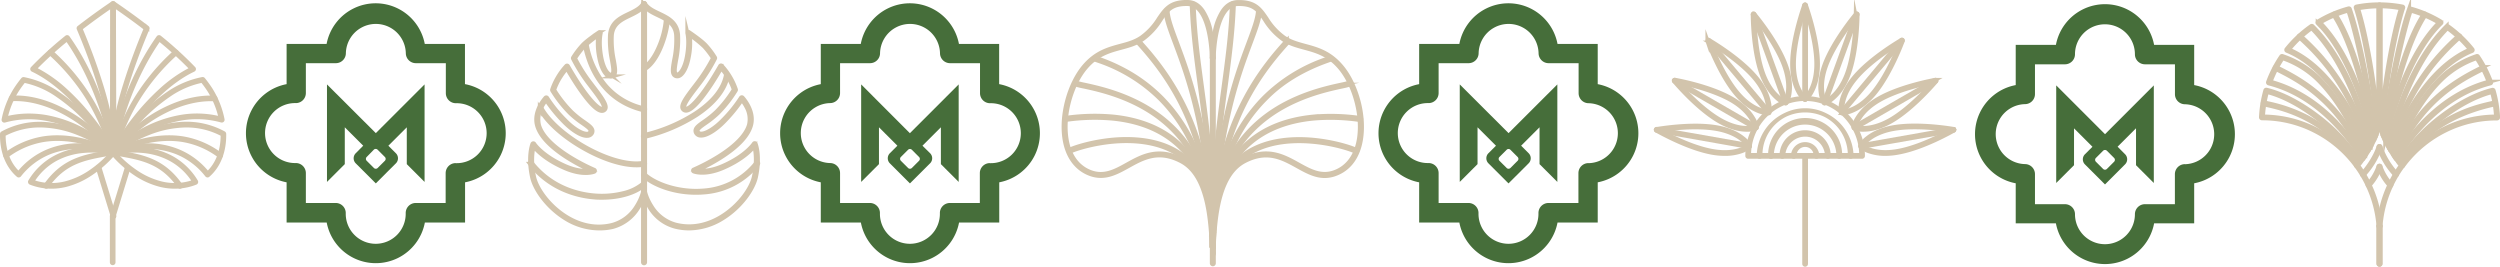
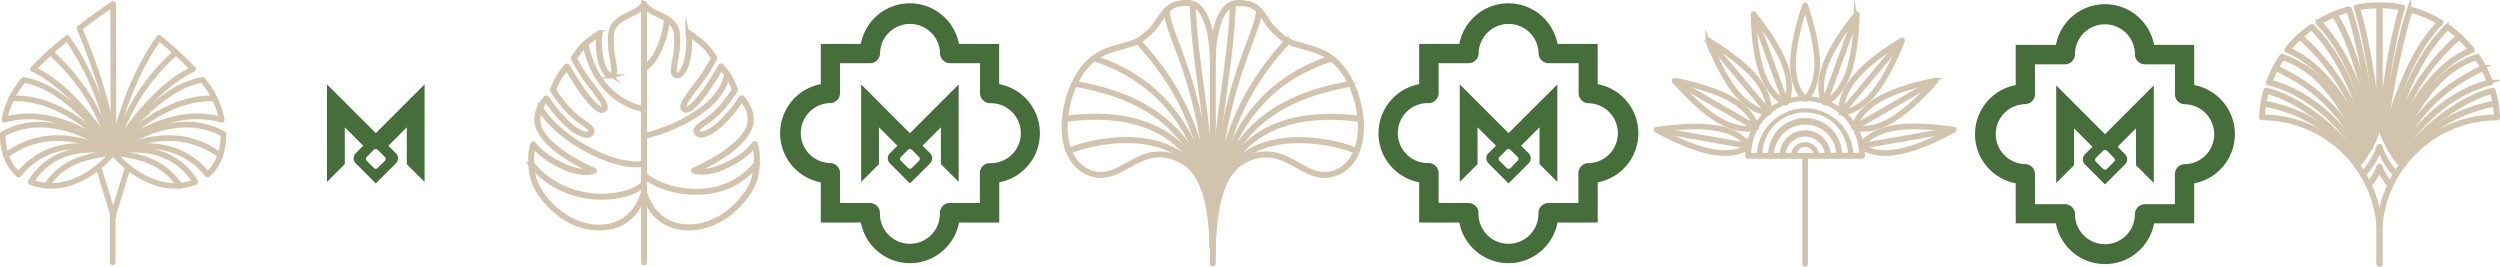
<svg xmlns="http://www.w3.org/2000/svg" viewBox="0 0 1243.96 132.72">
  <defs>
    <style>.cls-1{fill:none;stroke:#d2c4ac;stroke-miterlimit:10;stroke-width:2px;}.cls-2{fill:#466e3a;fill-rule:evenodd;}</style>
  </defs>
  <g id="Capa_2" data-name="Capa 2">
    <g id="Capa_2-2" data-name="Capa 2">
      <path class="cls-1" d="M298,113.65a32.06,32.06,0,0,1-16.74-5c-9.09-5.63-15.16-14.53-16.47-20.43-2.29-10.37.05-16.35.15-16.6a.47.47,0,0,1,.4-.3.5.5,0,0,1,.46.22c0,.06,4,6.12,15.57,11.16,6.28,2.73,10.67,2.49,12.69,2.12a100.84,100.84,0,0,1-11.38-6.11c-8.76-5.5-13.94-11-15.43-16.25-2-7.14,4-13.56,4.21-13.83a.48.48,0,0,1,.77.09,68.33,68.33,0,0,0,9.14,11.26c3.93,4.05,8.38,6.77,10.83,6.59a1.65,1.65,0,0,0,1.34-.66,1.27,1.27,0,0,0,.3-.94c-.17-1-1.8-2.15-3.87-3.61a48.46,48.46,0,0,1-6.34-5.08,62.39,62.39,0,0,1-8.86-11.31.51.51,0,0,1,0-.4,31.41,31.41,0,0,1,2.72-5.93,32.71,32.71,0,0,1,4.32-5.85.49.49,0,0,1,.41-.14.47.47,0,0,1,.35.24s3,5.24,5.72,9.29c4.92,7.31,9.09,11.78,11.15,12a.92.92,0,0,0,.81-.29c1.17-1.22-2.57-6.11-5.88-10.42l-1.78-2.34a83.15,83.15,0,0,1-7.45-11.95.48.48,0,0,1,0-.45,41.31,41.31,0,0,1,4.56-6.06c2-2.32,8.19-6.47,8.46-6.64a.48.48,0,0,1,.73.53s-1.12,4.28.26,11.79c.78,4.22,2.34,7.57,4,8.54a1.36,1.36,0,0,0,1.14.2c1.37-.46.89-3.19.24-7a49.28,49.28,0,0,1-1-12.7c.53-6.28,5.09-8.46,9.51-10.57,2.87-1.38,5.58-2.68,7-5a.49.49,0,0,1,.83.51c-1.6,2.6-4.57,4-7.44,5.4-4.17,2-8.48,4.06-9,9.78a48.06,48.06,0,0,0,1,12.45c.74,4.25,1.28,7.33-.88,8.05a2.35,2.35,0,0,1-1.94-.28c-1.9-1.13-3.61-4.65-4.44-9.2a34.12,34.12,0,0,1-.47-11,53.34,53.34,0,0,0-7.3,5.81,43.42,43.42,0,0,0-4.31,5.67,81.18,81.18,0,0,0,7.23,11.56l1.78,2.34c4.68,6.11,7.47,10,5.81,11.68a1.87,1.87,0,0,1-1.59.58c-1.72-.15-5.17-2.41-11.87-12.38-2.21-3.29-4.58-7.31-5.43-8.78a37.61,37.61,0,0,0-3.75,5.2,32.09,32.09,0,0,0-2.55,5.52,61.28,61.28,0,0,0,8.59,10.93,47.72,47.72,0,0,0,6.21,5c2.35,1.65,4,2.84,4.27,4.24a2.17,2.17,0,0,1-.47,1.68,2.63,2.63,0,0,1-2.06,1c-3.17.22-8.11-3.3-11.59-6.88a74.81,74.81,0,0,1-8.92-10.88,20.16,20.16,0,0,0-2.3,3.5,12.51,12.51,0,0,0-1.27,8.92c1.4,5,6.59,10.39,15,15.68a98.23,98.23,0,0,0,12.53,6.61.48.48,0,0,1,.3.44.49.49,0,0,1-.3.45c-.21.09-5.47,2.23-14.72-1.8-9.54-4.14-14-8.89-15.44-10.74-.73,2.58-1.38,8.06.19,15.17,1.26,5.7,7.17,14.33,16,19.81,5.14,3.19,13.28,6.47,22.87,4.08a20.39,20.39,0,0,0,12.18-9.25,26.3,26.3,0,0,0,3.14-7,.5.5,0,0,1,.59-.36.48.48,0,0,1,.36.58,27.47,27.47,0,0,1-3.25,7.31,21.31,21.31,0,0,1-12.78,9.71A28.63,28.63,0,0,1,298,113.65Z" />
      <path class="cls-1" d="M316.6,82.25c-6.73,0-15.61-2.69-24.66-7.59-10.79-5.83-19.51-13.43-23.32-20.35a.48.48,0,1,1,.84-.47c3.68,6.66,12.46,14.31,22.94,20,10.76,5.82,21.22,8.48,28,7.13a.47.47,0,0,1,.57.38.49.49,0,0,1-.38.57A20.34,20.34,0,0,1,316.6,82.25Z" />
      <path class="cls-1" d="M320.46,131a.49.49,0,0,1-.49-.49V2a.49.49,0,0,1,1,0v128.5A.49.49,0,0,1,320.46,131Z" />
      <path class="cls-1" d="M320.46,54.89h-.11C304.85,51.3,294.44,39.75,291,22.35a.48.48,0,0,1,.38-.57.49.49,0,0,1,.57.38,43.86,43.86,0,0,0,9,19.94,35,35,0,0,0,19.59,11.83.49.49,0,0,1-.1,1Z" />
      <path class="cls-1" d="M299.55,98.38c-1.29,0-2.61,0-3.92-.16-7.48-.6-21.56-3.58-31.88-16.68a.48.48,0,1,1,.76-.6c10.09,12.82,23.88,15.72,31.19,16.32a44.5,44.5,0,0,0,14.43-1.13,23.62,23.62,0,0,0,10-4.88.48.48,0,0,1,.68,0,.49.49,0,0,1,0,.69C316.38,96,308.32,98.38,299.55,98.38Z" />
      <path class="cls-1" d="M342.89,113.65a28.63,28.63,0,0,1-6.88-.85,21,21,0,0,1-12.77-9.71A27.31,27.31,0,0,1,320,95.78a.48.48,0,0,1,.36-.58.5.5,0,0,1,.59.36,26.3,26.3,0,0,0,3.14,7,20.42,20.42,0,0,0,12.18,9.25c9.59,2.39,17.73-.89,22.87-4.08,8.86-5.48,14.77-14.11,16-19.81,1.58-7.11.93-12.59.19-15.17-1.46,1.85-5.9,6.6-15.43,10.74-9.25,4-14.51,1.89-14.73,1.8a.49.49,0,0,1-.3-.45.48.48,0,0,1,.3-.44,98.23,98.23,0,0,0,12.53-6.61c8.42-5.29,13.6-10.72,15-15.68a12.51,12.51,0,0,0-1.27-8.92,20.16,20.16,0,0,0-2.3-3.5,74.81,74.81,0,0,1-8.92,10.88c-3.48,3.58-8.42,7.1-11.59,6.88a2.63,2.63,0,0,1-2.06-1,2.21,2.21,0,0,1-.47-1.68c.23-1.4,1.92-2.59,4.27-4.24a47.72,47.72,0,0,0,6.21-5,61.28,61.28,0,0,0,8.59-10.93,30.56,30.56,0,0,0-2.55-5.52,37.4,37.4,0,0,0-3.75-5.2c-.85,1.47-3.22,5.49-5.43,8.78-6.7,10-10.15,12.23-11.87,12.38a1.87,1.87,0,0,1-1.59-.58c-1.66-1.73,1.13-5.57,5.81-11.68.59-.77,1.19-1.55,1.78-2.34a82.65,82.65,0,0,0,7.24-11.56,43.94,43.94,0,0,0-4.32-5.67,53.34,53.34,0,0,0-7.3-5.81,34.12,34.12,0,0,1-.47,11c-.83,4.55-2.53,8.07-4.44,9.2a2.35,2.35,0,0,1-1.94.28c-2.16-.72-1.62-3.8-.88-8a48.06,48.06,0,0,0,1-12.45c-.48-5.72-4.79-7.79-8.95-9.78-2.88-1.37-5.85-2.8-7.45-5.4a.49.49,0,0,1,.83-.51c1.45,2.36,4.16,3.66,7,5,4.42,2.11,9,4.29,9.51,10.57a49.28,49.28,0,0,1-1,12.7c-.65,3.77-1.13,6.5.24,7a1.36,1.36,0,0,0,1.14-.2c1.64-1,3.21-4.32,4-8.54,1.38-7.51.27-11.75.26-11.79a.47.47,0,0,1,.18-.52.48.48,0,0,1,.56,0c.26.17,6.41,4.32,8.45,6.64a39.53,39.53,0,0,1,4.56,6.06.48.48,0,0,1,0,.45,82.1,82.1,0,0,1-7.45,11.95l-1.78,2.34c-3.3,4.31-7.05,9.2-5.88,10.42a.92.92,0,0,0,.81.29c2.06-.18,6.23-4.65,11.15-12,2.72-4,5.69-9.24,5.72-9.29a.47.47,0,0,1,.35-.24.49.49,0,0,1,.41.14,32.4,32.4,0,0,1,4.33,5.85,31.77,31.77,0,0,1,2.71,5.93.51.51,0,0,1,0,.4,62.39,62.39,0,0,1-8.86,11.31,49.1,49.1,0,0,1-6.33,5.08c-2.08,1.46-3.71,2.61-3.87,3.61a1.22,1.22,0,0,0,.29.94,1.68,1.68,0,0,0,1.34.66c2.45.18,6.9-2.54,10.84-6.59a67.86,67.86,0,0,0,9.13-11.26.5.5,0,0,1,.37-.24.49.49,0,0,1,.4.15c.26.27,6.21,6.69,4.21,13.83-1.48,5.28-6.67,10.75-15.42,16.25a101.64,101.64,0,0,1-11.39,6.11c2,.37,6.41.61,12.69-2.12,11.57-5,15.54-11.1,15.58-11.16a.47.47,0,0,1,.45-.22.45.45,0,0,1,.4.3c.1.25,2.44,6.23.15,16.6-1.3,5.9-7.38,14.8-16.47,20.43A32,32,0,0,1,342.89,113.65Z" />
      <path class="cls-1" d="M320.46,68.24a.49.49,0,0,1-.11-1,81.89,81.89,0,0,0,25.84-10.89c8.53-5.65,13.73-12.16,15-18.82a.48.48,0,1,1,.95.19c-1.36,6.91-6.7,13.64-15.45,19.44a83.08,83.08,0,0,1-26.17,11Z" />
      <path class="cls-1" d="M346.35,95.91a48.35,48.35,0,0,1-13.86-2c-5.14-1.54-9.53-3.83-12.36-6.43a.48.48,0,1,1,.65-.71c5.2,4.76,16.89,9.06,29.19,8.06A36.59,36.59,0,0,0,376.4,80.94a.48.48,0,0,1,.68-.08.49.49,0,0,1,.09.68,37.6,37.6,0,0,1-27.12,14.22C348.82,95.86,347.59,95.91,346.35,95.91Z" />
      <path class="cls-1" d="M320.46,34.56a.47.47,0,0,1-.42-.24.48.48,0,0,1,.17-.66C323.05,32,325.82,28.24,328,23a43.55,43.55,0,0,0,3.33-13.27.49.49,0,1,1,1,0c-.37,6.69-4.57,20.66-11.6,24.71A.53.53,0,0,1,320.46,34.56Z" />
      <path class="cls-1" d="M603.46,123.31a.49.49,0,0,1-.49-.47c-.57-14.64-2.23-21.73-3.43-25.78-2.51-8.53-6.43-14.06-12-16.93-11.19-5.76-18.8-1.54-26.16,2.55-6.11,3.38-11.88,6.58-19.13,3.81-6-2.3-10.17-7.34-12-14.59-1.51-6.07-1.32-13.52.56-21,1.82-7.24,5-13.73,8.94-18.25,5.77-6.61,11.9-8.27,17.82-9.87,3.82-1,7.42-2,10.64-4.3a32.59,32.59,0,0,0,8.45-9.25C579.89,4.54,582.41.81,591.06,1c3,.07,5.49,1.61,7.51,4.59a28.79,28.79,0,0,1,3.76,9.51,70.69,70.69,0,0,1,1.61,13.61.48.48,0,0,1-.48.49h0a.48.48,0,0,1-.49-.48C603,28.46,602.69,2.25,591,2c-8.12-.18-10.39,3.17-13.53,7.82a33.52,33.52,0,0,1-8.7,9.51c-3.35,2.39-7,3.38-10.94,4.44-5.79,1.56-11.77,3.18-17.35,9.57-3.84,4.41-6.94,10.75-8.73,17.85-1.83,7.3-2,14.58-.55,20.5,1.72,6.92,5.66,11.73,11.37,13.91,6.83,2.61,12.4-.48,18.3-3.76,3.71-2.06,7.55-4.19,11.94-5.06,5-1,9.94-.18,15.15,2.5,5.81,3,9.89,8.73,12.48,17.52,2.53,8.57,3.19,19,3.46,26a.49.49,0,0,1-.46.51Z" />
      <path class="cls-1" d="M603.46,123.31h0a.49.49,0,0,1-.48-.49c.1-35.26-3.09-58.89-5.91-79.74-1.85-13.72-3.6-26.68-4.09-40.95a.49.49,0,0,1,.47-.51.5.5,0,0,1,.5.48c.5,14.22,2.24,27.15,4.09,40.85,2.82,20.88,6,44.54,5.91,79.87A.48.48,0,0,1,603.46,123.31Z" />
      <path class="cls-1" d="M603.46,123.31a.48.48,0,0,1-.49-.48c-1.05-55.26-11.82-84.07-18.26-101.29-2.57-6.87-4.42-11.83-4.72-15.93a.48.48,0,0,1,.45-.52.49.49,0,0,1,.53.45c.28,4,2.11,8.87,4.65,15.66,6.46,17.27,17.28,46.19,18.32,101.61a.48.48,0,0,1-.47.5Z" />
      <path class="cls-1" d="M603.46,123.31a.49.49,0,0,1-.49-.48c-.3-25-4.3-46.15-12.24-64.5-7.44-17.22-17.15-29-24.78-37.4a.49.49,0,0,1,.72-.66c7.68,8.42,17.46,20.32,25,37.67,8,18.48,12,39.7,12.31,64.87a.48.48,0,0,1-.48.5Z" />
      <path class="cls-1" d="M603.46,116.49A.49.49,0,0,1,603,116c-1.29-28.33-9.87-50.72-25.49-66.55a80.13,80.13,0,0,0-31.2-19.26c-.64-.23-1.15-.41-1.55-.57a.48.48,0,0,1-.28-.63.5.5,0,0,1,.63-.28l1.53.56A87.21,87.21,0,0,1,559.68,35a77.76,77.76,0,0,1,18.5,13.83,82.36,82.36,0,0,1,17,25.76c5.08,12,8,25.89,8.72,41.42a.48.48,0,0,1-.46.51Z" />
      <path class="cls-1" d="M603.46,116.49A.48.48,0,0,1,603,116c-.61-25.32-9.46-44.63-26.32-57.39-13.71-10.38-29.5-13.84-37.09-15.5A38.14,38.14,0,0,1,535,42a.49.49,0,0,1,.36-.91,38.29,38.29,0,0,0,4.42,1.1c7.66,1.68,23.59,5.17,37.47,15.68,17.11,12.95,26.09,32.51,26.7,58.14a.48.48,0,0,1-.47.5Z" />
      <path class="cls-1" d="M603.46,116.49A.48.48,0,0,1,603,116c-.73-20.14-6.88-35.25-18.27-44.91-8-6.78-18.52-10.85-31.25-12.09a100.39,100.39,0,0,0-22.78.61l-.47.06a.49.49,0,0,1-.12-1l.47-.06a101.4,101.4,0,0,1,23-.62c12.94,1.27,23.64,5.41,31.79,12.33,11.61,9.84,17.87,25.19,18.61,45.62a.48.48,0,0,1-.47.5Z" />
      <path class="cls-1" d="M603.46,116.49A.48.48,0,0,1,603,116c0-19-5.84-32.27-17.37-39.51-10.13-6.37-22.8-6.77-31.64-6-10,.89-18.61,3.55-21.66,5a.49.49,0,0,1-.42-.88c3.11-1.5,11.84-4.21,22-5.12,9-.79,21.88-.38,32.24,6.14,11.83,7.43,17.82,21,17.82,40.33A.47.47,0,0,1,603.46,116.49Z" />
      <path class="cls-1" d="M603.46,123.31h0a.49.49,0,0,1-.47-.51c.58-14.75,2.25-21.91,3.46-26C609,88,613.11,82.26,618.92,79.26c5.21-2.68,10.16-3.5,15.15-2.5,4.38.87,8.22,3,11.93,5.06,5.9,3.28,11.48,6.37,18.3,3.76,5.72-2.18,9.65-7,11.38-13.91,1.47-5.92,1.27-13.2-.56-20.5-1.78-7.1-4.88-13.44-8.73-17.85-5.58-6.39-11.56-8-17.35-9.57-3.9-1.06-7.59-2.05-10.94-4.44a33.32,33.32,0,0,1-8.69-9.51C626.26,5.15,624,1.8,615.87,2c-11.65.27-11.92,26.48-11.93,26.75a.48.48,0,0,1-.49.48.48.48,0,0,1-.48-.49,70.69,70.69,0,0,1,1.61-13.61,28.79,28.79,0,0,1,3.76-9.51c2-3,4.54-4.52,7.51-4.59C624.5.81,627,4.54,630.22,9.26a32.44,32.44,0,0,0,8.45,9.25c3.21,2.29,6.81,3.26,10.63,4.3,5.92,1.6,12.05,3.26,17.82,9.87,4,4.53,7.13,11,9,18.25,1.87,7.45,2.07,14.9.55,21-1.8,7.25-5.94,12.29-12,14.59a15.47,15.47,0,0,1-5.51,1.06c-4.84,0-9.13-2.39-13.61-4.87-7.37-4.09-15-8.31-26.17-2.55-5.56,2.87-9.48,8.4-12,16.93s-3.15,18.77-3.43,25.78A.48.48,0,0,1,603.46,123.31Z" />
      <path class="cls-1" d="M603.46,123.31a.49.49,0,0,1-.49-.49c-.1-35.33,3.09-59,5.91-79.87,1.85-13.7,3.6-26.63,4.09-40.85a.5.5,0,0,1,.51-.48.49.49,0,0,1,.47.51c-.5,14.27-2.25,27.23-4.1,40.95-2.81,20.85-6,44.48-5.91,79.74a.48.48,0,0,1-.48.49Z" />
      <path class="cls-1" d="M603.46,123.31h0a.49.49,0,0,1-.48-.5c1-55.42,11.86-84.34,18.32-101.61,2.54-6.79,4.37-11.7,4.66-15.66a.48.48,0,0,1,.52-.45.48.48,0,0,1,.45.52c-.29,4.1-2.15,9.06-4.72,15.93-6.44,17.22-17.21,46-18.26,101.29A.48.48,0,0,1,603.46,123.31Z" />
      <path class="cls-1" d="M603.46,123.31h0a.48.48,0,0,1-.48-.5c.29-25.17,4.32-46.39,12.31-64.87,7.5-17.35,17.28-29.25,25-37.67a.49.49,0,1,1,.72.66c-7.63,8.37-17.34,20.18-24.78,37.4-7.94,18.35-11.94,39.45-12.24,64.5A.49.49,0,0,1,603.46,123.31Z" />
      <path class="cls-1" d="M603.46,116.49h0A.48.48,0,0,1,603,116c.71-15.53,3.64-29.47,8.73-41.42a82,82,0,0,1,17-25.76A81,81,0,0,1,660.3,29.3c.64-.23,1.15-.41,1.53-.56a.49.49,0,0,1,.63.28.48.48,0,0,1-.27.63c-.4.16-.91.34-1.56.57-18.75,6.65-27.79,15.81-31.2,19.26C613.81,65.31,605.24,87.7,603.94,116A.48.48,0,0,1,603.46,116.49Z" />
      <path class="cls-1" d="M603.46,116.49h0a.48.48,0,0,1-.47-.5c.61-25.63,9.6-45.19,26.7-58.14,13.88-10.51,29.81-14,37.47-15.68a38.29,38.29,0,0,0,4.42-1.1.49.49,0,1,1,.36.91,38.14,38.14,0,0,1-4.57,1.15c-7.59,1.66-23.38,5.12-37.09,15.5C613.41,71.39,604.55,90.7,603.94,116A.48.48,0,0,1,603.46,116.49Z" />
      <path class="cls-1" d="M603.46,116.49h0a.48.48,0,0,1-.47-.5c.74-20.43,7-35.78,18.61-45.62,8.16-6.92,18.85-11.06,31.79-12.33a101.37,101.37,0,0,1,23,.62l.47.06a.49.49,0,0,1-.12,1l-.47-.06A100.29,100.29,0,0,0,653.47,59c-12.74,1.24-23.26,5.31-31.26,12.09-11.39,9.66-17.53,24.77-18.27,44.91A.48.48,0,0,1,603.46,116.49Z" />
      <path class="cls-1" d="M603.46,116.49A.48.48,0,0,1,603,116c0-19.33,6-32.9,17.82-40.33,10.37-6.52,23.26-6.93,32.24-6.14,10.17.91,18.89,3.62,22,5.12a.49.49,0,1,1-.42.88c-3.05-1.47-11.63-4.13-21.66-5-8.84-.79-21.51-.39-31.64,6C609.79,83.74,603.94,97,603.94,116A.47.47,0,0,1,603.46,116.49Z" />
      <path class="cls-1" d="M603.46,131.49A.49.49,0,0,1,603,131V28.73a.49.49,0,0,1,.49-.49.48.48,0,0,1,.48.49V131A.48.48,0,0,1,603.46,131.49Z" />
      <path class="cls-1" d="M926.54,78H869.87a.43.43,0,0,1-.43-.43,28.76,28.76,0,0,1,57.52,0A.42.42,0,0,1,926.54,78Zm-56.24-.86h55.8a27.9,27.9,0,0,0-55.8,0Z" />
      <path class="cls-1" d="M920.87,78a.43.43,0,0,1-.43-.43,22.24,22.24,0,1,0-44.47,0,.43.43,0,0,1-.43.43.43.43,0,0,1-.43-.43,23.1,23.1,0,0,1,46.19,0A.43.43,0,0,1,920.87,78Z" />
      <path class="cls-1" d="M915.2,78a.43.43,0,0,1-.43-.43,16.57,16.57,0,1,0-33.14,0,.43.43,0,1,1-.85,0,17.43,17.43,0,1,1,34.85,0A.43.43,0,0,1,915.2,78Z" />
      <path class="cls-1" d="M909.54,78a.43.43,0,0,1-.43-.43,10.91,10.91,0,0,0-21.81,0,.43.43,0,1,1-.86,0,11.76,11.76,0,0,1,23.52,0A.42.42,0,0,1,909.54,78Z" />
      <path class="cls-1" d="M903.87,78a.43.43,0,0,1-.43-.43,5.24,5.24,0,1,0-10.47,0,.43.43,0,0,1-.43.43.43.43,0,0,1-.43-.43,6.1,6.1,0,0,1,12.19,0A.43.43,0,0,1,903.87,78Z" />
      <path class="cls-1" d="M898.2,49.71a.43.43,0,0,1-.26-.09,13.36,13.36,0,0,1-3.12-4c-1.4-2.55-3.06-7-3.06-13.75,0-12.8,6-29.15,6-29.31a.42.42,0,0,1,.4-.28.44.44,0,0,1,.41.28c.06.16,6,16.51,6,29.31,0,6.74-1.67,11.2-3.06,13.75a13.11,13.11,0,0,1-3.13,4A.41.41,0,0,1,898.2,49.71ZM898.2,4c-1.34,3.92-5.58,17.17-5.58,27.87,0,6.52,1.59,10.83,2.92,13.29a14.44,14.44,0,0,0,2.66,3.58,13.94,13.94,0,0,0,2.66-3.58c1.34-2.46,2.93-6.77,2.93-13.29C903.79,21.14,899.55,7.89,898.2,4Z" />
-       <path class="cls-1" d="M898.2,49.71a.43.43,0,0,1-.43-.43V2.68a.43.43,0,0,1,.43-.43.43.43,0,0,1,.43.43v46.6A.43.43,0,0,1,898.2,49.71Z" />
      <path class="cls-1" d="M907.89,51.42a.45.45,0,0,1-.36-.2A13.42,13.42,0,0,1,906,46.36c-.44-2.87-.48-7.63,1.82-14,4.38-12,15.59-25.35,15.71-25.48a.42.42,0,0,1,.75.27c0,.18,0,17.59-4.35,29.61-2.3,6.33-5.39,10-7.58,11.88A13.26,13.26,0,0,1,908,51.4Zm15.5-43c-2.6,3.23-11.12,14.23-14.78,24.28-3.76,10.31-1.23,16.39-.52,17.77A14.3,14.3,0,0,0,911.81,48c2.1-1.86,5.07-5.36,7.3-11.49l.4.15-.4-.15C922.77,26.46,923.31,12.56,923.39,8.41Z" />
      <path class="cls-1" d="M907.89,51.42a.35.35,0,0,1-.14,0,.43.43,0,0,1-.26-.55L923.43,7.05a.43.43,0,0,1,.81.29L908.3,51.13A.44.44,0,0,1,907.89,51.42Z" />
      <path class="cls-1" d="M916.53,56.34h-.14A.42.42,0,0,1,916,56a13.23,13.23,0,0,1,.19-5.09c.58-2.86,2.17-7.34,6.5-12.5,8.23-9.81,23.32-18.49,23.47-18.57a.42.42,0,0,1,.49,0,.43.43,0,0,1,.12.47c0,.17-6,16.54-14.21,26.34h0c-2.39,2.85-6.27,6.65-11.18,8.57A14,14,0,0,1,916.53,56.34Zm29-35.14C942,23.34,930.22,30.76,923.35,39c-7.06,8.4-6.76,15-6.57,16.51a14,14,0,0,0,4.34-1c2.61-1,6.59-3.3,10.78-8.3C938.78,37.94,944.05,25.07,945.54,21.2Z" />
      <path class="cls-1" d="M916.41,56.34a.47.47,0,0,1-.27-.1.43.43,0,0,1,0-.61L946,19.93a.44.44,0,0,1,.61-.05.43.43,0,0,1,.05.6l-30,35.7A.42.42,0,0,1,916.41,56.34Z" />
      <path class="cls-1" d="M927.17,64.54a12.76,12.76,0,0,1-4.6-.7.44.44,0,0,1-.26-.45,13.29,13.29,0,0,1,1.93-4.72c1.52-2.49,4.55-6.16,10.38-9.52,11.09-6.4,28.23-9.4,28.41-9.43a.42.42,0,0,1,.44.21.44.44,0,0,1,0,.49c-.11.13-11.28,13.49-22.36,19.88-3.23,1.86-8.17,4.11-13.44,4.23Zm-3.94-1.38a14,14,0,0,0,4.44.51c2.79-.07,7.32-.85,13-4.11,9.26-5.35,18.61-15.65,21.34-18.77-4.07.8-17.67,3.75-26.93,9.1-3.12,1.8-7.39,4.85-10,9.18A14.12,14.12,0,0,0,923.23,63.16Z" />
      <path class="cls-1" d="M922.74,63.87a.42.42,0,0,1-.37-.21.43.43,0,0,1,.16-.59l40.36-23.3a.43.43,0,0,1,.42.74L923,63.82A.38.38,0,0,1,922.74,63.87Z" />
      <path class="cls-1" d="M938.22,76.57a24.58,24.58,0,0,1-7.89-1.19A13.42,13.42,0,0,1,925.81,73a.44.44,0,0,1-.09-.51,13.2,13.2,0,0,1,3.43-3.78c2.27-1.82,6.38-4.23,13-5.4,12.61-2.22,29.74.83,29.92.86a.43.43,0,0,1,.34.34.44.44,0,0,1-.2.45c-.15.09-15.22,8.82-27.82,11A35.91,35.91,0,0,1,938.22,76.57Zm-11.56-4a14.07,14.07,0,0,0,4,2c2.65.89,7.17,1.71,13.59.57l.07.43-.07-.43c10.53-1.85,22.85-8.33,26.48-10.34-4.1-.64-17.89-2.52-28.42-.66-6.42,1.13-10.39,3.45-12.58,5.19A14.12,14.12,0,0,0,926.66,72.59Z" />
      <path class="cls-1" d="M926.1,73.12a.44.44,0,0,1-.42-.35.43.43,0,0,1,.35-.5l45.9-8.09a.42.42,0,0,1,.49.34.43.43,0,0,1-.35.5l-45.89,8.09Z" />
      <path class="cls-1" d="M888.51,51.42l-.12,0a13.35,13.35,0,0,1-4.32-2.72c-2.18-1.92-5.27-5.55-7.58-11.88-4.37-12-4.35-29.43-4.34-29.61a.42.42,0,0,1,.75-.27c.11.13,11.33,13.45,15.7,25.48,2.31,6.33,2.27,11.09,1.83,14a13.07,13.07,0,0,1-1.56,4.86A.43.43,0,0,1,888.51,51.42ZM873,8.41c.08,4.15.62,18.05,4.28,28.1,2.23,6.13,5.2,9.63,7.29,11.49a14.3,14.3,0,0,0,3.73,2.46,14.1,14.1,0,0,0,1.27-4.28c.42-2.77.44-7.36-1.79-13.49C884.14,22.64,875.62,11.64,873,8.41Z" />
      <path class="cls-1" d="M888.51,51.42a.43.43,0,0,1-.4-.29L872.17,7.34a.43.43,0,1,1,.81-.29l15.94,43.79a.43.43,0,0,1-.26.55A.4.4,0,0,1,888.51,51.42Z" />
      <path class="cls-1" d="M879.88,56.34A14,14,0,0,1,875,55.26c-2.71-1.06-6.85-3.41-11.18-8.57-8.23-9.8-14.16-26.17-14.22-26.34a.43.43,0,0,1,.62-.51c.15.08,15.24,8.76,23.47,18.57,2.39,2.84,5.46,7.33,6.49,12.5a13.13,13.13,0,0,1,.2,5.09.44.44,0,0,1-.4.34Zm-29-35.14c1.49,3.87,6.76,16.74,13.63,24.94,2.32,2.76,6.07,6.44,10.79,8.3a14,14,0,0,0,4.34,1,14.26,14.26,0,0,0-.27-4.45c-.56-2.75-2.11-7.07-6.3-12.06C866.18,30.76,854.42,23.34,850.87,21.2Z" />
      <path class="cls-1" d="M880,56.34a.45.45,0,0,1-.33-.16l-29.95-35.7a.43.43,0,0,1,.65-.55l30,35.7a.44.44,0,0,1-.05.61A.48.48,0,0,1,880,56.34Z" />
      <path class="cls-1" d="M869.23,64.54h-.45c-2.91-.07-7.6-.86-13.44-4.23h0C844.26,53.91,833.09,40.55,833,40.42a.42.42,0,0,1,0-.49.42.42,0,0,1,.44-.21c.17,0,17.32,3,28.4,9.43,3.23,1.85,7.64,5,10.38,9.52a13.29,13.29,0,0,1,1.93,4.72.42.42,0,0,1-.26.45A12.7,12.7,0,0,1,869.23,64.54Zm-34.8-23.75c2.72,3.12,12.08,13.42,21.34,18.77,3.12,1.8,7.9,4,13,4.11a14,14,0,0,0,4.44-.51,14.12,14.12,0,0,0-1.78-4.09c-1.46-2.39-4.39-5.92-10-9.18C852.09,44.54,838.5,41.59,834.43,40.79Z" />
      <path class="cls-1" d="M873.67,63.87a.42.42,0,0,1-.22,0L833.09,40.51a.42.42,0,0,1-.15-.58.42.42,0,0,1,.58-.16l40.36,23.3a.43.43,0,0,1-.21.8Z" />
      <path class="cls-1" d="M858.18,76.57A35.88,35.88,0,0,1,852,76c-12.61-2.22-27.67-11-27.82-11a.45.45,0,0,1-.21-.45.44.44,0,0,1,.35-.34c.17,0,17.31-3.08,29.92-.86,6.63,1.17,10.73,3.58,13,5.4a12.86,12.86,0,0,1,3.42,3.78.43.43,0,0,1-.09.51,13.43,13.43,0,0,1-4.51,2.37A24.6,24.6,0,0,1,858.18,76.57Zm-6-1.41c6.42,1.14,10.94.32,13.59-.57a14,14,0,0,0,4-2,14.12,14.12,0,0,0-3.07-3.24c-2.19-1.74-6.15-4.06-12.57-5.19-10.54-1.86-24.32,0-28.42.66C829.31,66.83,841.62,73.31,852.16,75.16Z" />
      <path class="cls-1" d="M870.3,73.12h-.07L824.33,65a.43.43,0,1,1,.15-.84l45.9,8.09a.43.43,0,0,1,.34.5A.42.42,0,0,1,870.3,73.12Z" />
      <path class="cls-1" d="M898.2,131.72a.43.43,0,0,1-.43-.43V78a.43.43,0,0,1,.43-.43.43.43,0,0,1,.43.43v53.27A.43.43,0,0,1,898.2,131.72Z" />
      <path class="cls-1" d="M56.48,76.15a.41.41,0,0,1-.4-.39c-.3-8.72-2.89-28.3-16.93-61.54a.4.4,0,0,1,.13-.48C47.82,7.15,54.75,2.48,56.06,1.61a.4.4,0,0,1,.41,0,.44.44,0,0,1,.22.36l.2,73.79a.4.4,0,0,1-.4.41ZM40,14.19C42.83,20.86,46.84,31,50.25,42.06a164.05,164.05,0,0,1,5.8,24.65l-.17-64C53.69,4.18,47.49,8.44,40,14.19Z" />
      <path class="cls-1" d="M56.48,76.15a.4.4,0,0,1-.35-.21A138.16,138.16,0,0,0,44.81,59.38c-6.47-8.15-16.67-19.05-28.53-24.65a.42.42,0,0,1-.12-.65,180.62,180.62,0,0,1,17-15.51.41.41,0,0,1,.58.08c9.7,13.7,15.47,28.48,18.6,38.46a130.25,130.25,0,0,1,4.52,18.58.4.4,0,0,1-.27.44ZM17.13,34.24a67.61,67.61,0,0,1,15.6,10.89A116.43,116.43,0,0,1,45.45,58.89,146.24,146.24,0,0,1,55.71,73.63a144.7,144.7,0,0,0-4.12-16.29C48.5,47.5,42.84,33,33.35,19.47A182.28,182.28,0,0,0,17.13,34.24Z" />
      <path class="cls-1" d="M56.48,76.15A.43.43,0,0,1,56.2,76,73.7,73.7,0,0,0,40,65a61.52,61.52,0,0,0-17.18-5.9A46.23,46.23,0,0,0,2.29,60a.38.38,0,0,1-.38-.09.4.4,0,0,1-.12-.37,44.25,44.25,0,0,1,6-15.09,56.14,56.14,0,0,1,3.61-4.94.42.42,0,0,1,.38-.15,45.28,45.28,0,0,1,17.34,7.43A88.93,88.93,0,0,1,43.46,59,123.16,123.16,0,0,1,56.82,75.53a.4.4,0,0,1-.08.53A.41.41,0,0,1,56.48,76.15Zm-42-18.65a50,50,0,0,1,8.56.76,62.26,62.26,0,0,1,17.42,6,78.84,78.84,0,0,1,13.92,9.09A129.72,129.72,0,0,0,42.87,59.55,88,88,0,0,0,28.69,47.43,44.73,44.73,0,0,0,11.9,40.17a55.3,55.3,0,0,0-3.41,4.69A43.47,43.47,0,0,0,2.71,59,45.62,45.62,0,0,1,14.43,57.5Z" />
      <path class="cls-1" d="M9.31,87.3a.37.37,0,0,1-.26-.1C3.71,82.6.86,75.3,1,66.67a.4.4,0,0,1,.21-.35A38.61,38.61,0,0,1,21.1,61.63a53.59,53.59,0,0,1,17.84,3.82,73.51,73.51,0,0,1,17.8,10,.41.41,0,0,1,.09.52.4.4,0,0,1-.5.17,50,50,0,0,0-16.63-3,39.7,39.7,0,0,0-15.2,2.73A36.15,36.15,0,0,0,9.63,87.15a.43.43,0,0,1-.28.15ZM1.81,66.92c-.09,8.11,2.55,15,7.45,19.39a36.75,36.75,0,0,1,15-11.23,40.36,40.36,0,0,1,15.51-2.79,52.67,52.67,0,0,1,14.43,2.24,75.05,75.05,0,0,0-15.53-8.34,52.74,52.74,0,0,0-17.56-3.75A37.91,37.91,0,0,0,1.81,66.92Z" />
      <path class="cls-1" d="M25.56,92.89a28.2,28.2,0,0,1-8.19-1.21c-.68-.2-1.37-.44-2.17-.76a.43.43,0,0,1-.23-.25.37.37,0,0,1,0-.34A32.42,32.42,0,0,1,27.33,78.44,36.46,36.46,0,0,1,41,74.35a47,47,0,0,1,15.61,1,.39.39,0,0,1,.28.26.43.43,0,0,1-.07.38A55.31,55.31,0,0,1,45.33,86.28,40,40,0,0,1,32.81,92,29.7,29.7,0,0,1,25.56,92.89ZM16,90.34c.59.23,1.12.41,1.65.57a28.15,28.15,0,0,0,15,.29,39.14,39.14,0,0,0,12.26-5.58A55.35,55.35,0,0,0,55.76,76,46.88,46.88,0,0,0,41,75.16a35.6,35.6,0,0,0-13.34,4A31.44,31.44,0,0,0,16,90.34Z" />
      <path class="cls-1" d="M56.48,76.15a.41.41,0,0,1-.38-.26L56,75.6C53.2,68,50.31,60.22,45.66,52A104.54,104.54,0,0,0,24.82,26.37a.4.4,0,0,1,.55-.59,105.05,105.05,0,0,1,21,25.86C51,59.88,54,67.73,56.76,75.32l.1.29a.39.39,0,0,1-.24.51A.32.32,0,0,1,56.48,76.15Z" />
      <path class="cls-1" d="M56.48,76.15a.41.41,0,0,1-.3-.14C48,66.45,38.91,59.28,29.33,54.68,23.7,52,15,48.86,5.78,49.35A.4.4,0,0,1,5.36,49a.4.4,0,0,1,.38-.42C13.2,48.15,21.48,50,29.68,54c9.68,4.65,18.8,11.89,27.11,21.53a.4.4,0,0,1,0,.57A.39.39,0,0,1,56.48,76.15Z" />
      <path class="cls-1" d="M3,77.7a.39.39,0,0,1-.33-.16.4.4,0,0,1,.1-.57A42.75,42.75,0,0,1,21.29,68.9c10.45-1.74,22.34.44,35.36,6.48a.4.4,0,1,1-.34.73c-12.87-6-24.6-8.13-34.89-6.41A42,42,0,0,0,3.25,77.63.44.44,0,0,1,3,77.7Z" />
      <path class="cls-1" d="M23,92.9a.46.46,0,0,1-.24-.08.4.4,0,0,1-.09-.56c9-12.62,19-14.36,31.68-16.55l2.07-.36a.41.41,0,0,1,.47.33.39.39,0,0,1-.33.46l-2.07.36C42,78.67,32.07,80.38,23.32,92.73A.42.42,0,0,1,23,92.9Z" />
      <path class="cls-1" d="M56.48,108a.39.39,0,0,1-.38-.29L48.68,83.52a.4.4,0,0,1,.77-.24l7.42,24.17a.39.39,0,0,1-.27.5Z" />
-       <path class="cls-1" d="M56.08,76.15h0a.4.4,0,0,1-.4-.41L55.88,2a.41.41,0,0,1,.21-.36.42.42,0,0,1,.42,0c1.3.87,8.24,5.54,16.78,12.13a.41.41,0,0,1,.12.48C59.37,47.46,56.78,67,56.48,75.76A.39.39,0,0,1,56.08,76.15Zm.6-73.44-.17,64a164.05,164.05,0,0,1,5.8-24.65c3.41-11,7.43-21.2,10.24-27.87C65.07,8.44,58.87,4.18,56.68,2.71Z" />
      <path class="cls-1" d="M56.08,76.15l-.13,0a.41.41,0,0,1-.27-.44A132,132,0,0,1,60.2,57.11c3.13-10,8.9-24.76,18.6-38.46a.4.4,0,0,1,.28-.16.39.39,0,0,1,.31.08,181.64,181.64,0,0,1,17,15.51.44.44,0,0,1,.11.36.44.44,0,0,1-.23.29c-11.86,5.6-22.06,16.5-28.52,24.65A139.05,139.05,0,0,0,56.43,75.94.4.4,0,0,1,56.08,76.15ZM79.21,19.47C69.72,33,64.06,47.51,61,57.35a144.68,144.68,0,0,0-4.12,16.28A146.24,146.24,0,0,1,67.11,58.89,115.64,115.64,0,0,1,79.84,45.13,67.36,67.36,0,0,1,95.43,34.24,180.88,180.88,0,0,0,79.21,19.47Z" />
      <path class="cls-1" d="M56.08,76.15a.43.43,0,0,1-.26-.09.4.4,0,0,1-.08-.53A123.16,123.16,0,0,1,69.1,59,88.93,88.93,0,0,1,83.42,46.76a45.28,45.28,0,0,1,17.34-7.43.44.44,0,0,1,.39.15,58,58,0,0,1,3.6,4.94,44.27,44.27,0,0,1,6,15.09.4.4,0,0,1-.13.37.38.38,0,0,1-.38.09,46,46,0,0,0-20.56-.91A61.36,61.36,0,0,0,72.52,65,74.13,74.13,0,0,0,56.36,76,.43.43,0,0,1,56.08,76.15Zm44.59-36a44.7,44.7,0,0,0-16.8,7.26A88.46,88.46,0,0,0,69.69,59.55,128.14,128.14,0,0,0,58.24,73.33a78.29,78.29,0,0,1,13.91-9.09,62.26,62.26,0,0,1,17.42-6,47,47,0,0,1,20.28.76,43.47,43.47,0,0,0-5.78-14.16A55,55,0,0,0,100.67,40.17Z" />
      <path class="cls-1" d="M103.25,87.3h0a.43.43,0,0,1-.28-.15A36.15,36.15,0,0,0,88.06,75.83a39.7,39.7,0,0,0-15.2-2.73,50,50,0,0,0-16.63,3,.4.4,0,0,1-.5-.17.41.41,0,0,1,.09-.52,73.76,73.76,0,0,1,17.8-10,53.7,53.7,0,0,1,17.84-3.82,38.67,38.67,0,0,1,19.89,4.69.45.45,0,0,1,.21.35c.15,8.63-2.71,15.93-8,20.53A.35.35,0,0,1,103.25,87.3Zm-30-15a40.14,40.14,0,0,1,15.08,2.79,36.75,36.75,0,0,1,15,11.23c4.9-4.42,7.54-11.28,7.45-19.39a37.88,37.88,0,0,0-19.26-4.48,52.69,52.69,0,0,0-17.55,3.75A74.92,74.92,0,0,0,58.4,74.53a52.74,52.74,0,0,1,14.43-2.24Z" />
      <path class="cls-1" d="M87,92.89A29.7,29.7,0,0,1,79.75,92a40,40,0,0,1-12.52-5.7A55.64,55.64,0,0,1,55.76,76a.4.4,0,0,1-.06-.38.37.37,0,0,1,.27-.26,47,47,0,0,1,15.61-1,36.46,36.46,0,0,1,13.65,4.09A32.52,32.52,0,0,1,97.56,90.33a.42.42,0,0,1-.2.59c-.8.32-1.49.56-2.17.76A28.2,28.2,0,0,1,87,92.89ZM56.8,76a55.66,55.66,0,0,0,10.9,9.63A39.14,39.14,0,0,0,80,91.2a28.15,28.15,0,0,0,15-.29c.53-.16,1.06-.34,1.65-.57A31.44,31.44,0,0,0,84.86,79.16a35.61,35.61,0,0,0-13.33-4A47,47,0,0,0,56.8,76Z" />
      <path class="cls-1" d="M56.08,130.94a.41.41,0,0,1-.41-.41v-23a.41.41,0,0,1,.41-.41.4.4,0,0,1,.4.41v23A.4.4,0,0,1,56.08,130.94Z" />
      <path class="cls-1" d="M56.08,76.15a.35.35,0,0,1-.14,0,.39.39,0,0,1-.24-.51l.11-.29c2.81-7.59,5.71-15.44,10.39-23.68a105.05,105.05,0,0,1,21-25.86.4.4,0,1,1,.55.59A104.54,104.54,0,0,0,66.9,52c-4.65,8.18-7.54,16-10.34,23.56l-.1.29A.41.41,0,0,1,56.08,76.15Z" />
      <path class="cls-1" d="M56.08,76.15a.37.37,0,0,1-.26-.1.41.41,0,0,1,0-.57C64.08,65.84,73.2,58.6,82.88,54c8.2-3.93,16.48-5.8,23.94-5.4a.39.39,0,0,1,.38.42.4.4,0,0,1-.42.38c-5.11-.27-13.34.44-23.55,5.33C73.65,59.28,64.62,66.45,56.39,76A.43.43,0,0,1,56.08,76.15Z" />
      <path class="cls-1" d="M109.55,77.7a.39.39,0,0,1-.23-.07A42,42,0,0,0,91.14,69.7c-10.28-1.72-22,.44-34.89,6.41a.4.4,0,0,1-.54-.19.41.41,0,0,1,.2-.54c13-6,24.92-8.22,35.36-6.48A42.86,42.86,0,0,1,109.79,77a.41.41,0,0,1,.09.57A.39.39,0,0,1,109.55,77.7Z" />
      <path class="cls-1" d="M89.57,92.9a.42.42,0,0,1-.33-.17C80.49,80.38,70.6,78.67,58.09,76.5L56,76.14a.39.39,0,0,1-.33-.46.41.41,0,0,1,.47-.33l2.07.36C70.92,77.9,81,79.64,89.9,92.26a.4.4,0,0,1-.09.56A.41.41,0,0,1,89.57,92.9Z" />
      <path class="cls-1" d="M56.08,108,56,108a.41.41,0,0,1-.27-.5l7.42-24.17a.4.4,0,0,1,.5-.26.39.39,0,0,1,.27.5l-7.41,24.16A.41.41,0,0,1,56.08,108Z" />
      <path class="cls-1" d="M1184,113a.48.48,0,0,1-.48-.44,57.84,57.84,0,0,0-11.16-30,.47.47,0,0,1,0-.6,54.53,54.53,0,0,0,11.15-20.83.48.48,0,0,1,.58-.36.48.48,0,0,1,.36.57,56,56,0,0,1-11.11,21,58.79,58.79,0,0,1,11.12,30.17.48.48,0,0,1-.44.52Z" />
      <path class="cls-1" d="M1175.75,87.26a.47.47,0,0,1-.35-.8,43.74,43.74,0,0,0,6.4-9.32,26.82,26.82,0,0,0,1.73-4.13.48.48,0,0,1,.6-.32.47.47,0,0,1,.32.59,39.21,39.21,0,0,1-8.34,13.82A.45.45,0,0,1,1175.75,87.26Z" />
      <path class="cls-1" d="M1178.57,92.5a.48.48,0,0,1-.36-.8,25.84,25.84,0,0,0,5.32-8.9.47.47,0,0,1,.59-.32.46.46,0,0,1,.33.59,26.36,26.36,0,0,1-5.52,9.27A.46.46,0,0,1,1178.57,92.5Z" />
      <path class="cls-1" d="M1172.73,82.73a.47.47,0,0,1-.37-.19c-.1-.12-.19-.24-.29-.38s-.48-.64-1-1.3a58.57,58.57,0,0,0-19.81-16,57.36,57.36,0,0,0-25.64-6h-.1a.47.47,0,0,1-.35-.15.45.45,0,0,1-.13-.35,59.25,59.25,0,0,1,2.17-13.36.48.48,0,0,1,.57-.34c7.89,1.89,17,6.65,25.79,13.4a90.42,90.42,0,0,1,20.87,22.3.47.47,0,0,1-.15.66.48.48,0,0,1-.66-.15,89.52,89.52,0,0,0-20.64-22c-8.47-6.54-17.32-11.19-25-13.11A58.42,58.42,0,0,0,1126,58a58.55,58.55,0,0,1,25.67,6,59.62,59.62,0,0,1,20.13,16.25c.54.66.82,1,1,1.32l.27.36a.47.47,0,0,1-.08.67A.48.48,0,0,1,1172.73,82.73Z" />
      <path class="cls-1" d="M1175.49,79.24a.49.49,0,0,1-.42-.24,95.18,95.18,0,0,0-15-19.13c-9.49-9.34-20-15.53-31.18-18.39a.49.49,0,0,1-.33-.63,59.08,59.08,0,0,1,6.56-12.77.47.47,0,0,1,.55-.18A48.42,48.42,0,0,1,1153,38.12c12.76,12,21.22,30.95,24.27,38.56a.48.48,0,0,1-.27.63.48.48,0,0,1-.62-.27c-3-7.56-11.42-26.4-24-38.21a47.06,47.06,0,0,0-16.61-9.9,57.79,57.79,0,0,0-6,11.75c11.17,3,21.63,9.19,31.1,18.5a96.75,96.75,0,0,1,15.14,19.33.48.48,0,0,1-.17.66A.42.42,0,0,1,1175.49,79.24Z" />
      <path class="cls-1" d="M1178.26,75a.46.46,0,0,1-.45-.31,132,132,0,0,0-12.39-24.3c-8.3-12.63-17.56-21.09-27.5-25.13a.49.49,0,0,1-.28-.33.46.46,0,0,1,.09-.42A59.32,59.32,0,0,1,1150,13a.49.49,0,0,1,.62,0c7.92,7.85,14.9,18.87,20.75,32.76A174.8,174.8,0,0,1,1180,72.24a.48.48,0,1,1-.94.22,172.81,172.81,0,0,0-8.6-26.3c-5.72-13.61-12.54-24.42-20.25-32.16a58.19,58.19,0,0,0-11.3,10.64c9.9,4.21,19.09,12.71,27.34,25.25a132.24,132.24,0,0,1,12.48,24.49.48.48,0,0,1-.27.62Z" />
      <path class="cls-1" d="M1181.06,69.7a.48.48,0,0,1-.46-.38c-1.55-6.7-10.13-41-27.35-57.82a.51.51,0,0,1-.14-.39.49.49,0,0,1,.23-.36,59,59,0,0,1,15.3-6.56.48.48,0,0,1,.58.31c2.61,7.41,5.46,19.11,8.48,34.77,2.38,12.32,4.15,23.44,4.81,27.65a.48.48,0,0,1-.41.55.47.47,0,0,1-.54-.4c-1.13-7.27-7-44.18-13.1-61.83a57.86,57.86,0,0,0-14.09,6c17.11,17.16,25.62,51.16,27.16,57.86a.47.47,0,0,1-.36.57Z" />
      <path class="cls-1" d="M1183.05,64.77a.49.49,0,0,1-.48-.45c-.74-14-5.15-44.46-10.36-60.42a.49.49,0,0,1,0-.39.48.48,0,0,1,.32-.23A59.71,59.71,0,0,1,1184,2.18a.47.47,0,0,1,.48.48V61.21a.48.48,0,0,1-.48.48.49.49,0,0,1-.48-.48V3.14a59.26,59.26,0,0,0-10.22,1c5.16,16.17,9.5,46.27,10.24,60.15a.47.47,0,0,1-.45.5Z" />
      <path class="cls-1" d="M1181.62,68.45a.49.49,0,0,1-.47-.39c-6.33-30-12.89-49.81-20-60.58a.47.47,0,0,1,.13-.66.48.48,0,0,1,.67.13c7.21,10.87,13.81,30.79,20.17,60.92a.48.48,0,0,1-.37.57Z" />
      <path class="cls-1" d="M1178.88,74a.49.49,0,0,1-.46-.34c-9.34-29.87-23.31-45.18-34.44-55.18a.48.48,0,0,1,0-.68.49.49,0,0,1,.68,0c11.22,10.08,25.31,25.51,34.72,55.6a.49.49,0,0,1-.31.61Z" />
      <path class="cls-1" d="M1176.07,78.39a.48.48,0,0,1-.44-.28c-5.74-12.44-12.87-22.27-21.79-30.07-7.65-6.68-15.22-10.65-21.72-13.84a.48.48,0,0,1-.22-.64.47.47,0,0,1,.64-.22c6.56,3.22,14.2,7.22,21.93,14,9,7.89,16.23,17.83,22,30.39a.49.49,0,0,1-.24.64A.45.45,0,0,1,1176.07,78.39Z" />
      <path class="cls-1" d="M1173.31,81.83a.47.47,0,0,1-.39-.2c-16.32-22.72-36.06-27.3-44.49-29.26l-2.16-.51a.49.49,0,0,1-.35-.59.48.48,0,0,1,.59-.34l2.14.51a77,77,0,0,1,19.57,6.94,73.9,73.9,0,0,1,25.48,22.69.47.47,0,0,1-.11.67A.41.41,0,0,1,1173.31,81.83Z" />
      <path class="cls-1" d="M1184,131.72a.49.49,0,0,1-.48-.48V112.48a.48.48,0,0,1,.48-.48.47.47,0,0,1,.48.48v18.76A.48.48,0,0,1,1184,131.72Z" />
      <path class="cls-1" d="M1184,113h0a.48.48,0,0,1-.44-.52,58.8,58.8,0,0,1,11.13-30.17,55.89,55.89,0,0,1-11.12-21,.48.48,0,0,1,.36-.57.48.48,0,0,1,.58.36,54.7,54.7,0,0,0,11.15,20.83.47.47,0,0,1,0,.6,57.84,57.84,0,0,0-11.16,30A.48.48,0,0,1,1184,113Z" />
      <path class="cls-1" d="M1192.23,87.26a.48.48,0,0,1-.36-.16,39.21,39.21,0,0,1-8.34-13.82.48.48,0,0,1,.33-.59.47.47,0,0,1,.59.32,39,39,0,0,0,8.14,13.45.48.48,0,0,1-.36.8Z" />
      <path class="cls-1" d="M1189.41,92.5a.48.48,0,0,1-.36-.16,26.36,26.36,0,0,1-5.52-9.27.48.48,0,0,1,.92-.27h0a26,26,0,0,0,5.32,8.9.48.48,0,0,1,0,.68A.49.49,0,0,1,1189.41,92.5Z" />
      <path class="cls-1" d="M1195.25,82.73a.48.48,0,0,1-.3-.11.48.48,0,0,1-.08-.67l.28-.36c.2-.28.49-.66,1-1.32A59.56,59.56,0,0,1,1216.31,64,58.51,58.51,0,0,1,1242,58a57.77,57.77,0,0,0-2-12.19c-7.66,1.92-16.5,6.57-25,13.11a89.38,89.38,0,0,0-20.65,22,.48.48,0,0,1-.81-.51,90.42,90.42,0,0,1,20.87-22.3c8.74-6.75,17.9-11.51,25.79-13.4a.48.48,0,0,1,.57.34A58.71,58.71,0,0,1,1243,58.43a.5.5,0,0,1-.14.35.45.45,0,0,1-.34.15h-.11a57.36,57.36,0,0,0-25.64,6,58.57,58.57,0,0,0-19.81,16l-1,1.3-.28.38A.5.5,0,0,1,1195.25,82.73Z" />
      <path class="cls-1" d="M1192.49,79.24a.44.44,0,0,1-.24-.07.48.48,0,0,1-.17-.66,97.14,97.14,0,0,1,15.14-19.33c9.48-9.31,19.94-15.53,31.1-18.5a57.79,57.79,0,0,0-6-11.75,47.06,47.06,0,0,0-16.61,9.9c-12.62,11.81-21,30.65-24,38.21a.48.48,0,0,1-.62.27.48.48,0,0,1-.27-.63c3-7.61,11.52-26.61,24.27-38.56a48.42,48.42,0,0,1,17.3-10.22.48.48,0,0,1,.56.18,59,59,0,0,1,6.55,12.77.45.45,0,0,1,0,.39.48.48,0,0,1-.3.24c-11.2,2.86-21.69,9.05-31.18,18.39a95.94,95.94,0,0,0-15,19.13A.49.49,0,0,1,1192.49,79.24Z" />
      <path class="cls-1" d="M1189.73,75a.47.47,0,0,1-.17,0,.47.47,0,0,1-.28-.62,132.24,132.24,0,0,1,12.48-24.49c8.25-12.54,17.45-21,27.34-25.25A58.42,58.42,0,0,0,1217.81,14c-7.72,7.74-14.54,18.55-20.26,32.16a174,174,0,0,0-8.6,26.3.48.48,0,1,1-.94-.22,176,176,0,0,1,8.65-26.45c5.85-13.89,12.83-24.91,20.76-32.76a.47.47,0,0,1,.61,0,59.62,59.62,0,0,1,12.23,11.56.49.49,0,0,1,.08.42.47.47,0,0,1-.28.33c-9.94,4-19.19,12.5-27.5,25.13a131.71,131.71,0,0,0-12.38,24.3A.48.48,0,0,1,1189.73,75Z" />
      <path class="cls-1" d="M1186.92,69.7l-.11,0a.47.47,0,0,1-.36-.57c1.54-6.7,10-40.7,27.17-57.86a58.1,58.1,0,0,0-14.1-6c-1.37,4-6.89,21.68-13.09,61.83a.48.48,0,0,1-1-.15c.65-4.21,2.42-15.33,4.8-27.65,3-15.66,5.88-27.36,8.48-34.77a.49.49,0,0,1,.58-.31,59,59,0,0,1,15.3,6.56.49.49,0,0,1,.23.36.48.48,0,0,1-.14.39c-17.22,16.82-25.8,51.12-27.34,57.82A.49.49,0,0,1,1186.92,69.7Z" />
      <path class="cls-1" d="M1184.93,64.77h0a.47.47,0,0,1-.45-.5c.74-13.88,5.08-44,10.24-60.15a59.26,59.26,0,0,0-10.22-1V61.21a.48.48,0,0,1-.48.48.49.49,0,0,1-.48-.48V2.66a.48.48,0,0,1,.48-.48,59.71,59.71,0,0,1,11.41,1.1.49.49,0,0,1,.33.23.48.48,0,0,1,0,.39c-5.2,16-9.61,46.44-10.36,60.42A.49.49,0,0,1,1184.93,64.77Z" />
-       <path class="cls-1" d="M1186.36,68.45h-.1a.48.48,0,0,1-.37-.57c6.36-30.13,13-50.05,20.17-60.92a.48.48,0,0,1,.67-.13.47.47,0,0,1,.13.66c-7.14,10.77-13.7,30.58-20,60.58A.49.49,0,0,1,1186.36,68.45Z" />
      <path class="cls-1" d="M1189.1,74l-.14,0a.48.48,0,0,1-.32-.61c9.41-30.09,23.5-45.52,34.72-55.6a.48.48,0,0,1,.65.71c-11.14,10-25.11,25.31-34.45,55.18A.49.49,0,0,1,1189.1,74Z" />
      <path class="cls-1" d="M1191.91,78.39a.48.48,0,0,1-.2,0,.48.48,0,0,1-.23-.64c5.8-12.56,13-22.5,22-30.39,7.73-6.76,15.38-10.76,21.93-14a.47.47,0,0,1,.64.22.48.48,0,0,1-.21.64c-6.51,3.19-14.08,7.16-21.73,13.84-8.91,7.8-16,17.63-21.79,30.07A.48.48,0,0,1,1191.91,78.39Z" />
      <path class="cls-1" d="M1194.67,81.83a.41.41,0,0,1-.28-.09.47.47,0,0,1-.11-.67c16.53-23,36.52-27.65,45-29.63l2.14-.51a.48.48,0,0,1,.59.34.49.49,0,0,1-.34.59l-2.17.51c-28.17,6.54-39.61,22.46-44.49,29.26A.46.46,0,0,1,1194.67,81.83Z" />
      <path class="cls-1" d="M1184,131.72a.49.49,0,0,1-.48-.48V112.48a.48.48,0,0,1,.48-.48.47.47,0,0,1,.48.48v18.76A.48.48,0,0,1,1184,131.72Z" />
-       <path class="cls-2" d="M231.36,41.82h0V21.87h-20a24.86,24.86,0,0,0-48.85,0H142.61v20a24.86,24.86,0,0,0,0,48.85v20h19.95a24.86,24.86,0,0,0,48.85,0h20v-20a24.86,24.86,0,0,0,0-48.85Zm-4.61,39.34h0a5,5,0,0,0-5,5V101H206.87a5,5,0,0,0-5,5h0a14.92,14.92,0,1,1-29.83,0,5,5,0,0,0-5-5H152.19V86.13a5,5,0,0,0-5-5h0a14.92,14.92,0,1,1,0-29.83,5,5,0,0,0,5-5V31.44H167.1a5,5,0,0,0,5-5,14.92,14.92,0,0,1,29.83,0h0a5,5,0,0,0,5,5h14.91V46.36a5,5,0,0,0,5,5,14.92,14.92,0,1,1,0,29.83Z" />
      <path class="cls-2" d="M162.7,42V90.52l8.86-8.85V63.34l9.17,9.16L177,76.26a3.55,3.55,0,0,0,0,5l10,10L193.25,85h0L197,81.27a3.55,3.55,0,0,0,0-5l-3.76-3.76,9.17-9.16V81.67l8.85,8.85V42Q199.13,54.11,187,66.24Zm28.81,36.11a1.34,1.34,0,0,1,0,1.89l-3.58,3.58a1.34,1.34,0,0,1-1.89,0L182.46,80a1.34,1.34,0,0,1,0-1.89L186,74.49a1.34,1.34,0,0,1,1.89,0Z" />
      <path class="cls-2" d="M497.16,41.82h0V21.87h-20a24.86,24.86,0,0,0-48.85,0H408.41v20a24.86,24.86,0,0,0,0,48.85v20h19.95a24.86,24.86,0,0,0,48.85,0h20v-20a24.86,24.86,0,0,0,0-48.85Zm-4.61,39.34h0a5,5,0,0,0-5,5V101H472.67a5,5,0,0,0-5,5h0a14.92,14.92,0,1,1-29.83,0,5,5,0,0,0-5-5H418V86.13a5,5,0,0,0-5-5h0a14.92,14.92,0,0,1,0-29.83,5,5,0,0,0,5-5V31.44H432.9a5,5,0,0,0,5-5,14.92,14.92,0,0,1,29.83,0h0a5,5,0,0,0,5,5h14.91V46.36a5,5,0,0,0,5,5,14.92,14.92,0,1,1,0,29.83Z" />
      <path class="cls-2" d="M428.5,42V90.52l8.86-8.85V63.34l9.16,9.16-3.75,3.76a3.55,3.55,0,0,0,0,5l10,10L459.05,85h0l3.76-3.75a3.55,3.55,0,0,0,0-5L459,72.5l9.17-9.16V81.67l8.85,8.85V42q-12.13,12.15-24.28,24.28Zm28.81,36.11a1.34,1.34,0,0,1,0,1.89l-3.58,3.58a1.34,1.34,0,0,1-1.89,0L448.26,80a1.34,1.34,0,0,1,0-1.89l3.58-3.58a1.34,1.34,0,0,1,1.89,0Z" />
      <path class="cls-2" d="M795,41.82h0V21.87h-20a24.86,24.86,0,0,0-48.85,0h-20v20a24.86,24.86,0,0,0,0,48.85v20h20a24.86,24.86,0,0,0,48.85,0h20v-20a24.86,24.86,0,0,0,0-48.85Zm-4.6,39.34h0a5,5,0,0,0-5,5V101H770.51a5,5,0,0,0-5,5h0a14.92,14.92,0,1,1-29.83,0,5,5,0,0,0-5-5H715.83V86.13a5,5,0,0,0-5-5h0a14.92,14.92,0,1,1,0-29.83,5,5,0,0,0,5-5V31.44h14.91a5,5,0,0,0,5-5,14.92,14.92,0,0,1,29.83,0h0a5,5,0,0,0,5,5h14.92V46.36a5,5,0,0,0,5,5,14.92,14.92,0,0,1,0,29.83Z" />
      <path class="cls-2" d="M726.35,42V90.52l8.85-8.85V63.34l9.17,9.16-3.76,3.76a3.55,3.55,0,0,0,0,5l10,10L756.89,85h0l3.75-3.75a3.55,3.55,0,0,0,0-5l-3.75-3.76,9.16-9.16V81.67l8.86,8.85V42L750.63,66.24Q738.48,54.11,726.35,42Zm28.8,36.11a1.34,1.34,0,0,1,0,1.89l-3.58,3.58a1.34,1.34,0,0,1-1.89,0L746.1,80a1.34,1.34,0,0,1,0-1.89l3.58-3.58a1.34,1.34,0,0,1,1.89,0Z" />
      <path class="cls-2" d="M1091.79,42.34h0v-20h-19.94a24.86,24.86,0,0,0-48.86,0h-20v20a24.86,24.86,0,0,0,0,48.86v19.94h20a24.86,24.86,0,0,0,48.86,0h19.94V91.2a24.86,24.86,0,0,0,0-48.86Zm-4.6,39.34h0a5,5,0,0,0-5,5v14.92H1067.3a5,5,0,0,0-5,5h0a14.91,14.91,0,1,1-29.82,0,5,5,0,0,0-5-5h-14.91V86.65a5,5,0,0,0-5-5h0a14.92,14.92,0,0,1,0-29.83,5,5,0,0,0,5-5V32h14.91a5,5,0,0,0,5-5,14.91,14.91,0,1,1,29.82,0h0a5,5,0,0,0,5,5h14.92V46.88a5,5,0,0,0,5,5,14.92,14.92,0,0,1,0,29.83Z" />
      <path class="cls-2" d="M1023.14,42.49V91.05L1032,82.2V63.86l9.17,9.17-3.76,3.75a3.57,3.57,0,0,0,0,5l10,10,6.26-6.26h0l3.75-3.76a3.55,3.55,0,0,0,0-5L1053.68,73l9.17-9.17V82.2l8.85,8.85V42.49q-12.14,12.13-24.28,24.28Zm28.8,36.1a1.32,1.32,0,0,1,0,1.89l-3.58,3.58a1.34,1.34,0,0,1-1.89,0l-3.58-3.58a1.34,1.34,0,0,1,0-1.89l3.58-3.58a1.34,1.34,0,0,1,1.89,0Z" />
    </g>
  </g>
</svg>